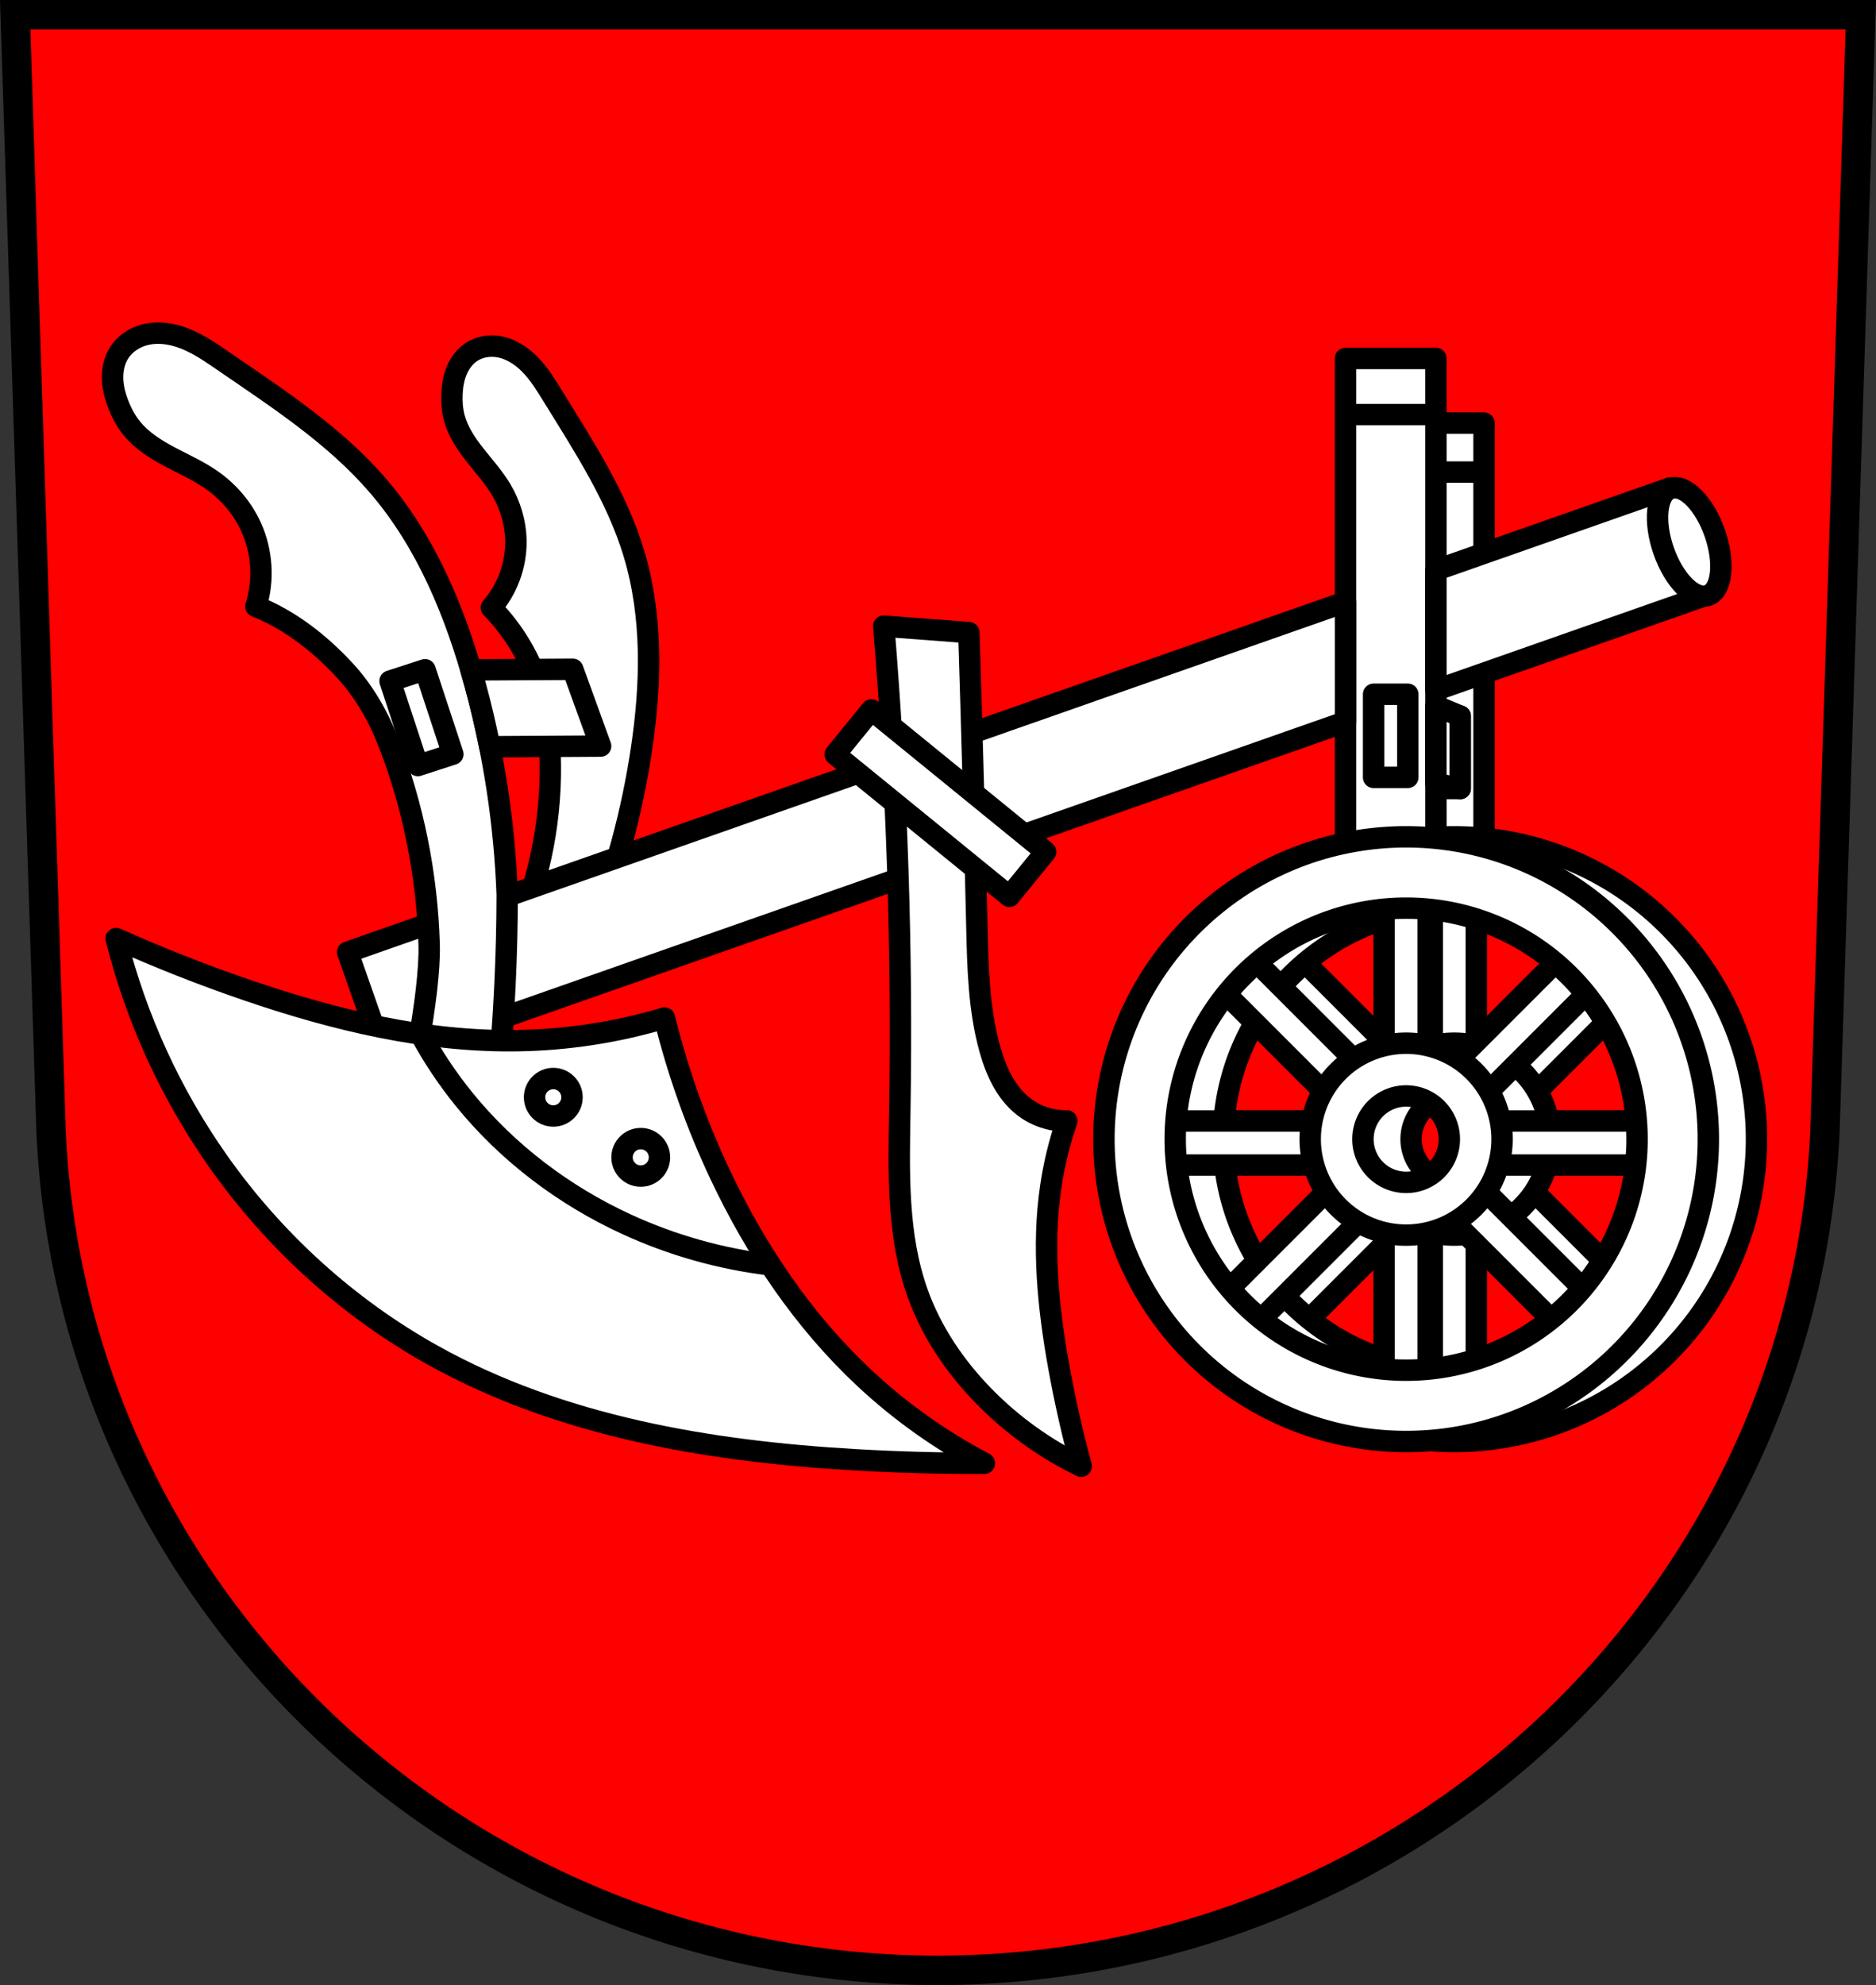
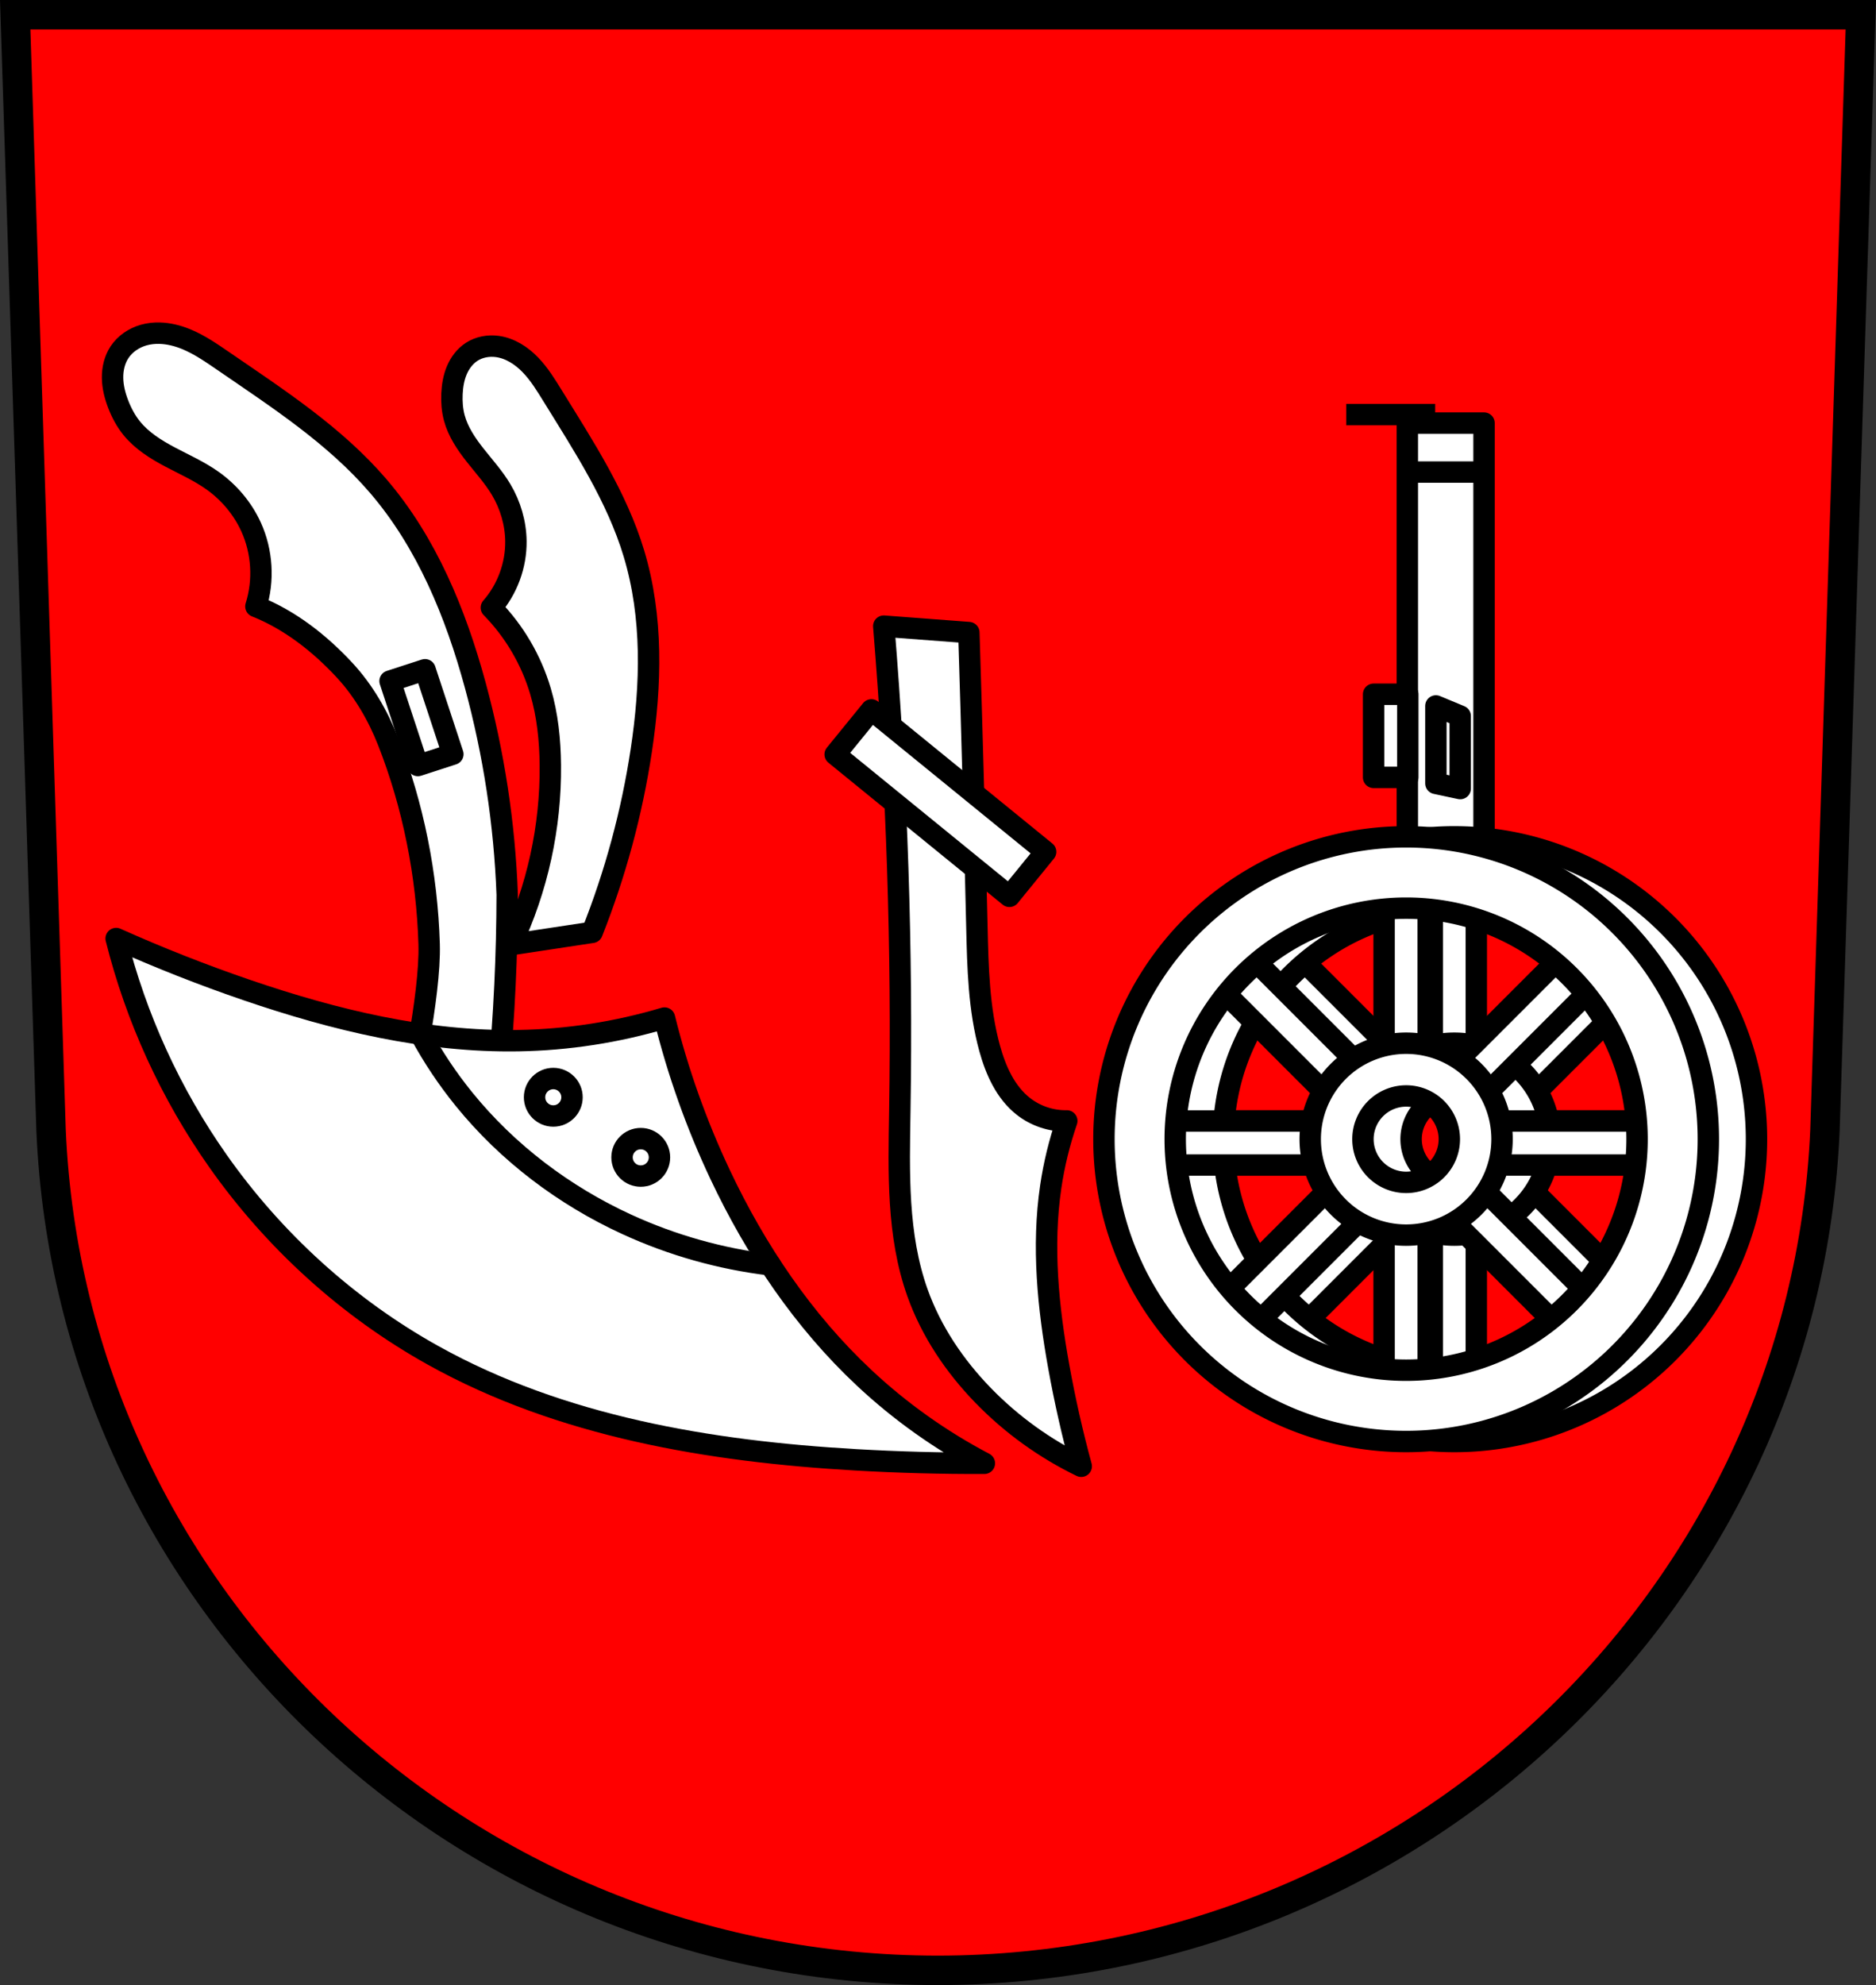
<svg xmlns="http://www.w3.org/2000/svg" width="701.33" height="741.77" viewBox="0 0 701.334 741.769">
  <rect x="0" y="0" width="701.334" height="741.769" fill="#333333" stroke="none" />
  <g transform="translate(-22.447-4.049)">
    <g fill-rule="evenodd">
      <path d="m28.13 9.549l13.398 416.62c7.415 175.25 153.92 314.05 331.59 314.14 177.51-.215 324.07-139.06 331.59-314.14l13.398-416.62h-344.98z" fill="#f00" />
      <g stroke="#000">
        <path d="m208.4 133.52c-3.315-.456-6.817.173-9.625 1.994-2.509 1.627-4.378 4.131-5.545 6.885-1.167 2.754-1.666 5.753-1.808 8.74-.145 3.046.076 6.125.867 9.07 1.393 5.183 4.483 9.738 7.809 13.95 3.326 4.212 6.958 8.217 9.706 12.827 3.467 5.814 5.438 12.533 5.515 19.302.102 9.02-3.238 18.04-9.191 24.816 8.553 8.709 14.926 19.543 18.383 31.25 2.635 8.922 3.585 18.272 3.677 27.574.227 23.09-4.842 46.22-14.706 67.1l30.331-4.596c8.686-21.875 14.866-44.743 18.383-68.02 3.695-24.454 4.383-49.852-2.757-73.53-6.389-21.19-18.705-39.995-30.331-58.824-2.52-4.081-5.04-8.214-8.371-11.666-3.329-3.453-7.585-6.218-12.336-6.872z" fill="#fff" stroke-linejoin="round" stroke-width="8" />
        <path d="m28.13 9.549l13.398 416.62c7.415 175.25 153.92 314.05 331.59 314.14 177.51-.215 324.07-139.06 331.59-314.14l13.398-416.62h-344.98z" fill="none" stroke-width="11" />
      </g>
    </g>
    <g fill="#fff" stroke="#000" stroke-width="8">
      <g stroke-linejoin="round" stroke-linecap="round">
        <path d="m548.57 162.14h28.677v165.17h-28.677z" />
        <path d="m557.89 329.91v73.65h16.465v-73.65h-16.465zm74 23.832l-52.08 52.08 11.643 11.643 52.08-52.08-11.643-11.643zm-131.54.002l-11.641 11.641 52.08 52.08 11.641-11.641-52.08-52.08zm-35.475 69.18v16.463h73.65v-16.463h-73.65zm128.84 0v16.463h73.65v-16.463h-73.65zm-52.926 21.922l-52.08 52.08 11.643 11.643 52.08-52.08-11.643-11.643zm50.666 0l-11.643 11.641 52.08 52.08 11.641-11.643-52.08-52.08zm-33.566 13.902v73.65h16.465v-73.65h-16.465z" />
        <path d="M566.125 316.743A112.974 112.974 0 0 0 453.151 429.717 112.974 112.974 0 0 0 566.125 542.692 112.974 112.974 0 0 0 679.1 429.717 112.974 112.974 0 0 0 566.125 316.743m0 26.645a86.33 86.33 0 0 1 86.33 86.33 86.33 86.33 0 0 1 -86.33 86.33 86.33 86.33 0 0 1 -86.33 -86.33 86.33 86.33 0 0 1 86.33 -86.33zm0 50.473a35.858 35.858 0 0 0 -35.857 35.857 35.858 35.858 0 0 0 35.857 35.857 35.858 35.858 0 0 0 35.857 -35.857 35.858 35.858 0 0 0 -35.857 -35.857zm0 19.711a16.146 16.146 0 0 1 16.146 16.146 16.146 16.146 0 0 1 -16.146 16.146 16.146 16.146 0 0 1 -16.146 -16.146 16.146 16.146 0 0 1 16.146 -16.146z" />
      </g>
      <path d="m548.8 180.44h28.22" fill-rule="evenodd" />
      <g stroke-linejoin="round" stroke-linecap="round">
-         <path d="m557.49 271.61h10.853v27.1h-10.853z" />
-         <path d="m525.46 137.99h33.793v189.32h-33.793z" />
        <path d="m539.89 329.91v73.65h16.465v-73.65h-16.465zm74 23.832l-52.08 52.08 11.643 11.643 52.08-52.08-11.643-11.643zm-131.54.002l-11.641 11.641 52.08 52.08 11.641-11.641-52.08-52.08zm-35.475 69.18v16.463h73.65v-16.463h-73.65zm128.84 0v16.463h73.65v-16.463h-73.65zm-52.926 21.922l-52.08 52.08 11.643 11.643 52.08-52.08-11.643-11.643zm50.666 0l-11.643 11.641 52.08 52.08 11.641-11.643-52.08-52.08zm-33.566 13.902v73.65h16.465v-73.65h-16.465z" />
        <path d="M548.125 316.743A112.974 112.974 0 0 0 435.151 429.717 112.974 112.974 0 0 0 548.125 542.692 112.974 112.974 0 0 0 661.1 429.717 112.974 112.974 0 0 0 548.125 316.743m0 26.645a86.33 86.33 0 0 1 86.33 86.33 86.33 86.33 0 0 1 -86.33 86.33 86.33 86.33 0 0 1 -86.33 -86.33 86.33 86.33 0 0 1 86.33 -86.33zm0 50.473a35.858 35.858 0 0 0 -35.857 35.857 35.858 35.858 0 0 0 35.857 35.857 35.858 35.858 0 0 0 35.857 -35.857 35.858 35.858 0 0 0 -35.857 -35.857zm0 19.711a16.146 16.146 0 0 1 16.146 16.146 16.146 16.146 0 0 1 -16.146 16.146 16.146 16.146 0 0 1 -16.146 -16.146 16.146 16.146 0 0 1 16.146 -16.146z" />
      </g>
      <path d="m525.73 158.96h33.25" fill-rule="evenodd" />
      <g stroke-linejoin="round">
        <path stroke-linecap="round" d="m535.96 263.47h12.789v31.06h-12.789z" />
        <g transform="translate(22.447 4.049)">
          <path d="m536.8 263.79v28.936l9.09 1.941v-27.1l-9.09-3.779z" fill-rule="evenodd" />
-           <path d="m624.33 182.34l-87.52 30.711v44.807l101.52-35.623-13.998-39.895zm-121.32 42.568l-373.04 130.89 13.998 39.896 359.04-125.98v-44.807z" stroke-linecap="round" />
        </g>
-         <ellipse cx="548.58" cy="411.16" rx="10.11" ry="21.17" transform="matrix(.944-.331.331.944 0 0)" stroke-linecap="round" />
        <path d="m384.65 240.42l-31.812-2.401c4.971 60.28 6.975 120.8 6 181.27-.368 22.845-1.066 46.3 6.603 67.827 5.144 14.436 13.923 27.431 24.61 38.42 10.547 10.841 23 19.822 36.614 26.41-3.339-12.275-6.144-24.696-8.403-37.21-4-22.17-6.285-44.935-3-67.23 1.232-8.366 3.245-16.616 6-24.61-5.806.116-11.632-1.826-16.206-5.402-6.684-5.225-10.34-13.432-12.605-21.608-4.093-14.775-4.447-30.29-4.802-45.618-.847-36.618-1.848-73.23-3-109.84z" fill-rule="evenodd" />
        <path transform="matrix(.631-.775.775.631 0 0)" stroke-linecap="round" d="m-10.441 440.33h21.462v84.06h-21.462z" />
        <path d="m82.11 128.54c-2.02-.052-4.03.166-5.975.721-3.623 1.032-6.947 3.264-9.02 6.412-1.846 2.809-2.633 6.231-2.586 9.592.047 3.361.894 6.673 2.104 9.809 1.234 3.199 2.862 6.265 5.01 8.934 3.792 4.703 9.05 7.987 14.387 10.811 5.341 2.823 10.903 5.294 15.83 8.789 6.211 4.405 11.297 10.421 14.451 17.352 4.2 9.228 4.853 20.02 1.797 29.686 12.767 5.074 23.888 13.838 33.14 23.807 7.094 7.642 12.502 16.986 16.313 26.691 9.405 23.953 14.534 49.944 15.316 75.67.591 19.426-8.07 57.744-8.07 57.744l46.828 5.203-13.01-11.273c1.162-12.12 2.029-24.26 2.602-36.422.529-11.233.806-22.477.83-33.723-.981-26.434-4.998-52.754-11.945-78.28-7.303-26.83-18.14-53.26-36.24-74.37-16.212-18.905-37.446-32.66-57.982-46.748-4.453-3.055-8.933-6.161-13.932-8.203-3.124-1.276-6.498-2.113-9.857-2.199z" fill-rule="evenodd" />
        <g stroke-linecap="round">
-           <path d="m236.58 254.14l-38.07.213c.555 1.897 1.097 3.798 1.615 5.701 2.072 7.612 3.878 15.297 5.426 23.03l41.44-.238z" />
          <path transform="matrix(.951-.309.313.95 0 0)" d="m78.918 297.83h13.749v33.21h-13.749z" />
          <path d="m65.871 354.75c7.425 29.682 20.368 57.974 37.97 83 21 29.861 48.685 55.05 80.59 72.79 47.8 26.581 103.33 35.85 157.93 38.995 16.01.922 32.05 1.356 48.09 1.3-16.283-8.546-31.411-19.289-44.844-31.846-22.839-21.349-40.598-47.769-53.943-76.04-8.848-18.744-15.826-38.37-20.797-58.49-17.699 5.286-36.12 8.138-54.59 8.449-34.545.582-68.69-7.676-101.39-18.848-16.624-5.68-32.987-12.13-49.02-19.309z" fill-rule="evenodd" />
        </g>
      </g>
      <g stroke-linecap="round">
        <path d="m179.65 390.45c4.666 8.599 10.128 16.767 16.292 24.364 16.26 20.04 37.4 35.99 60.857 46.756 16.945 7.779 35.11 12.896 53.623 15.11" fill-rule="evenodd" />
        <g stroke-linejoin="round">
          <circle cx="229.29" cy="414.06" r="7" />
          <circle cx="261.99" cy="436.51" r="7" />
        </g>
      </g>
    </g>
  </g>
</svg>